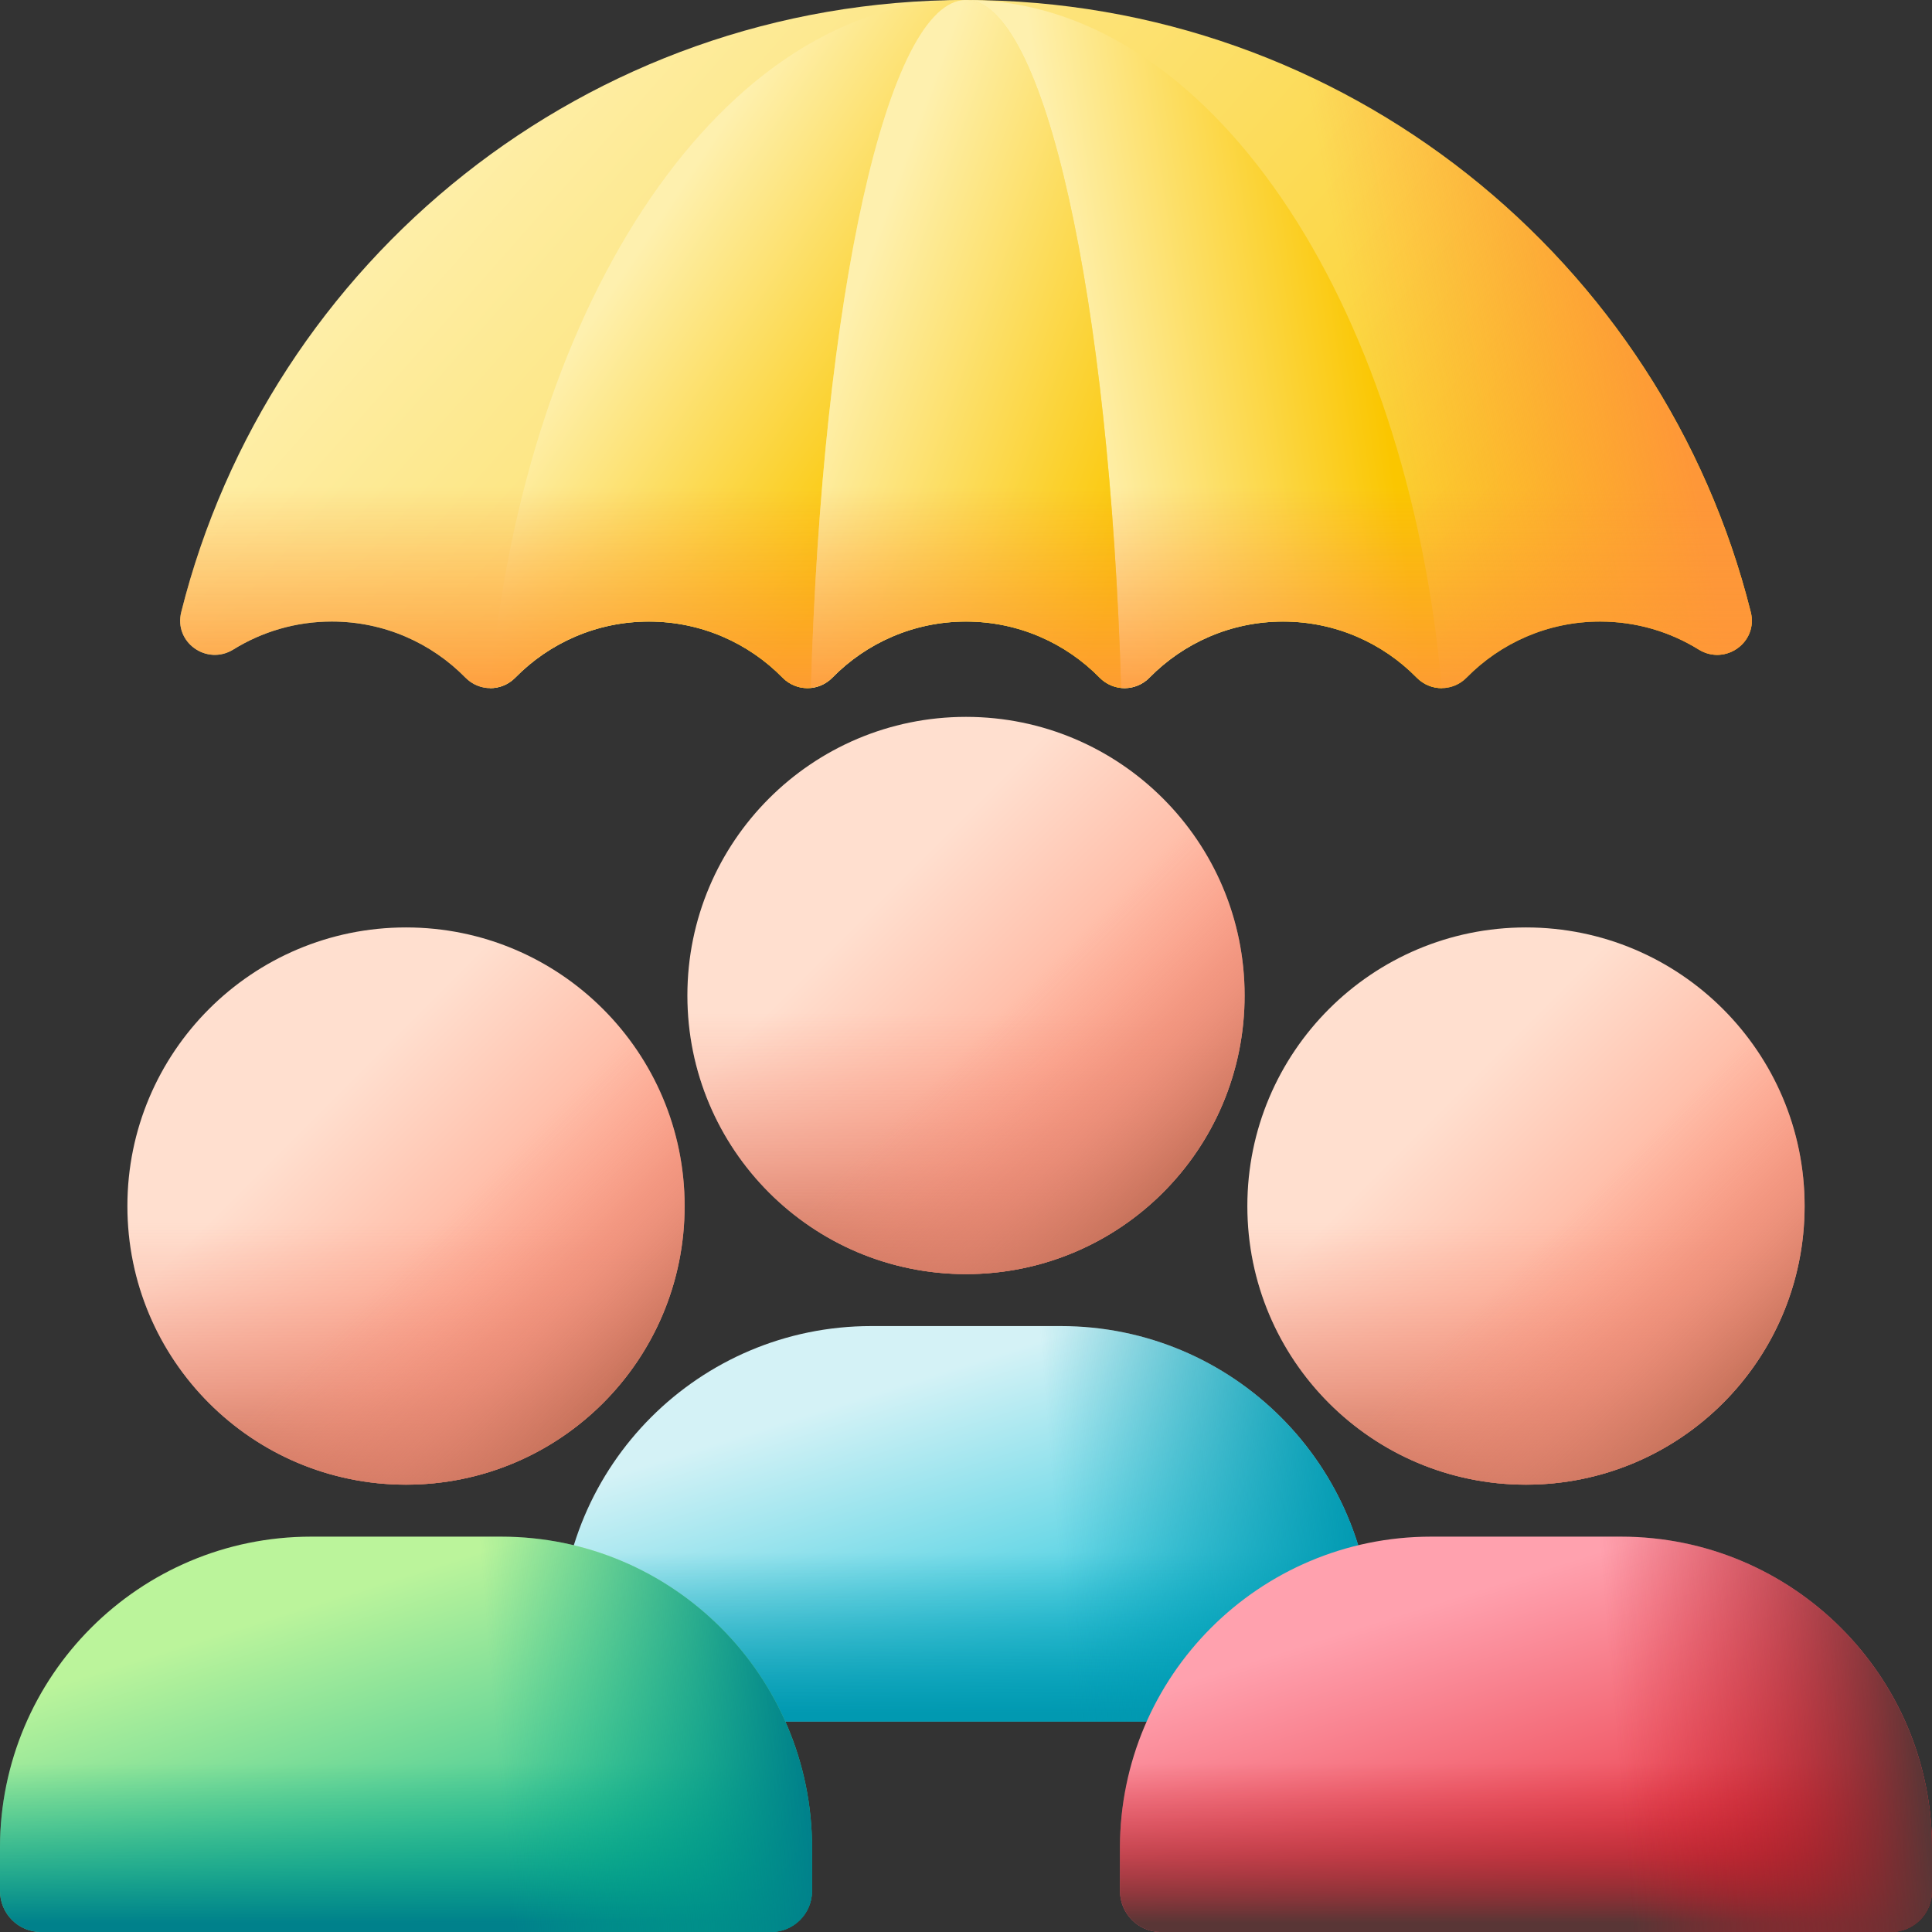
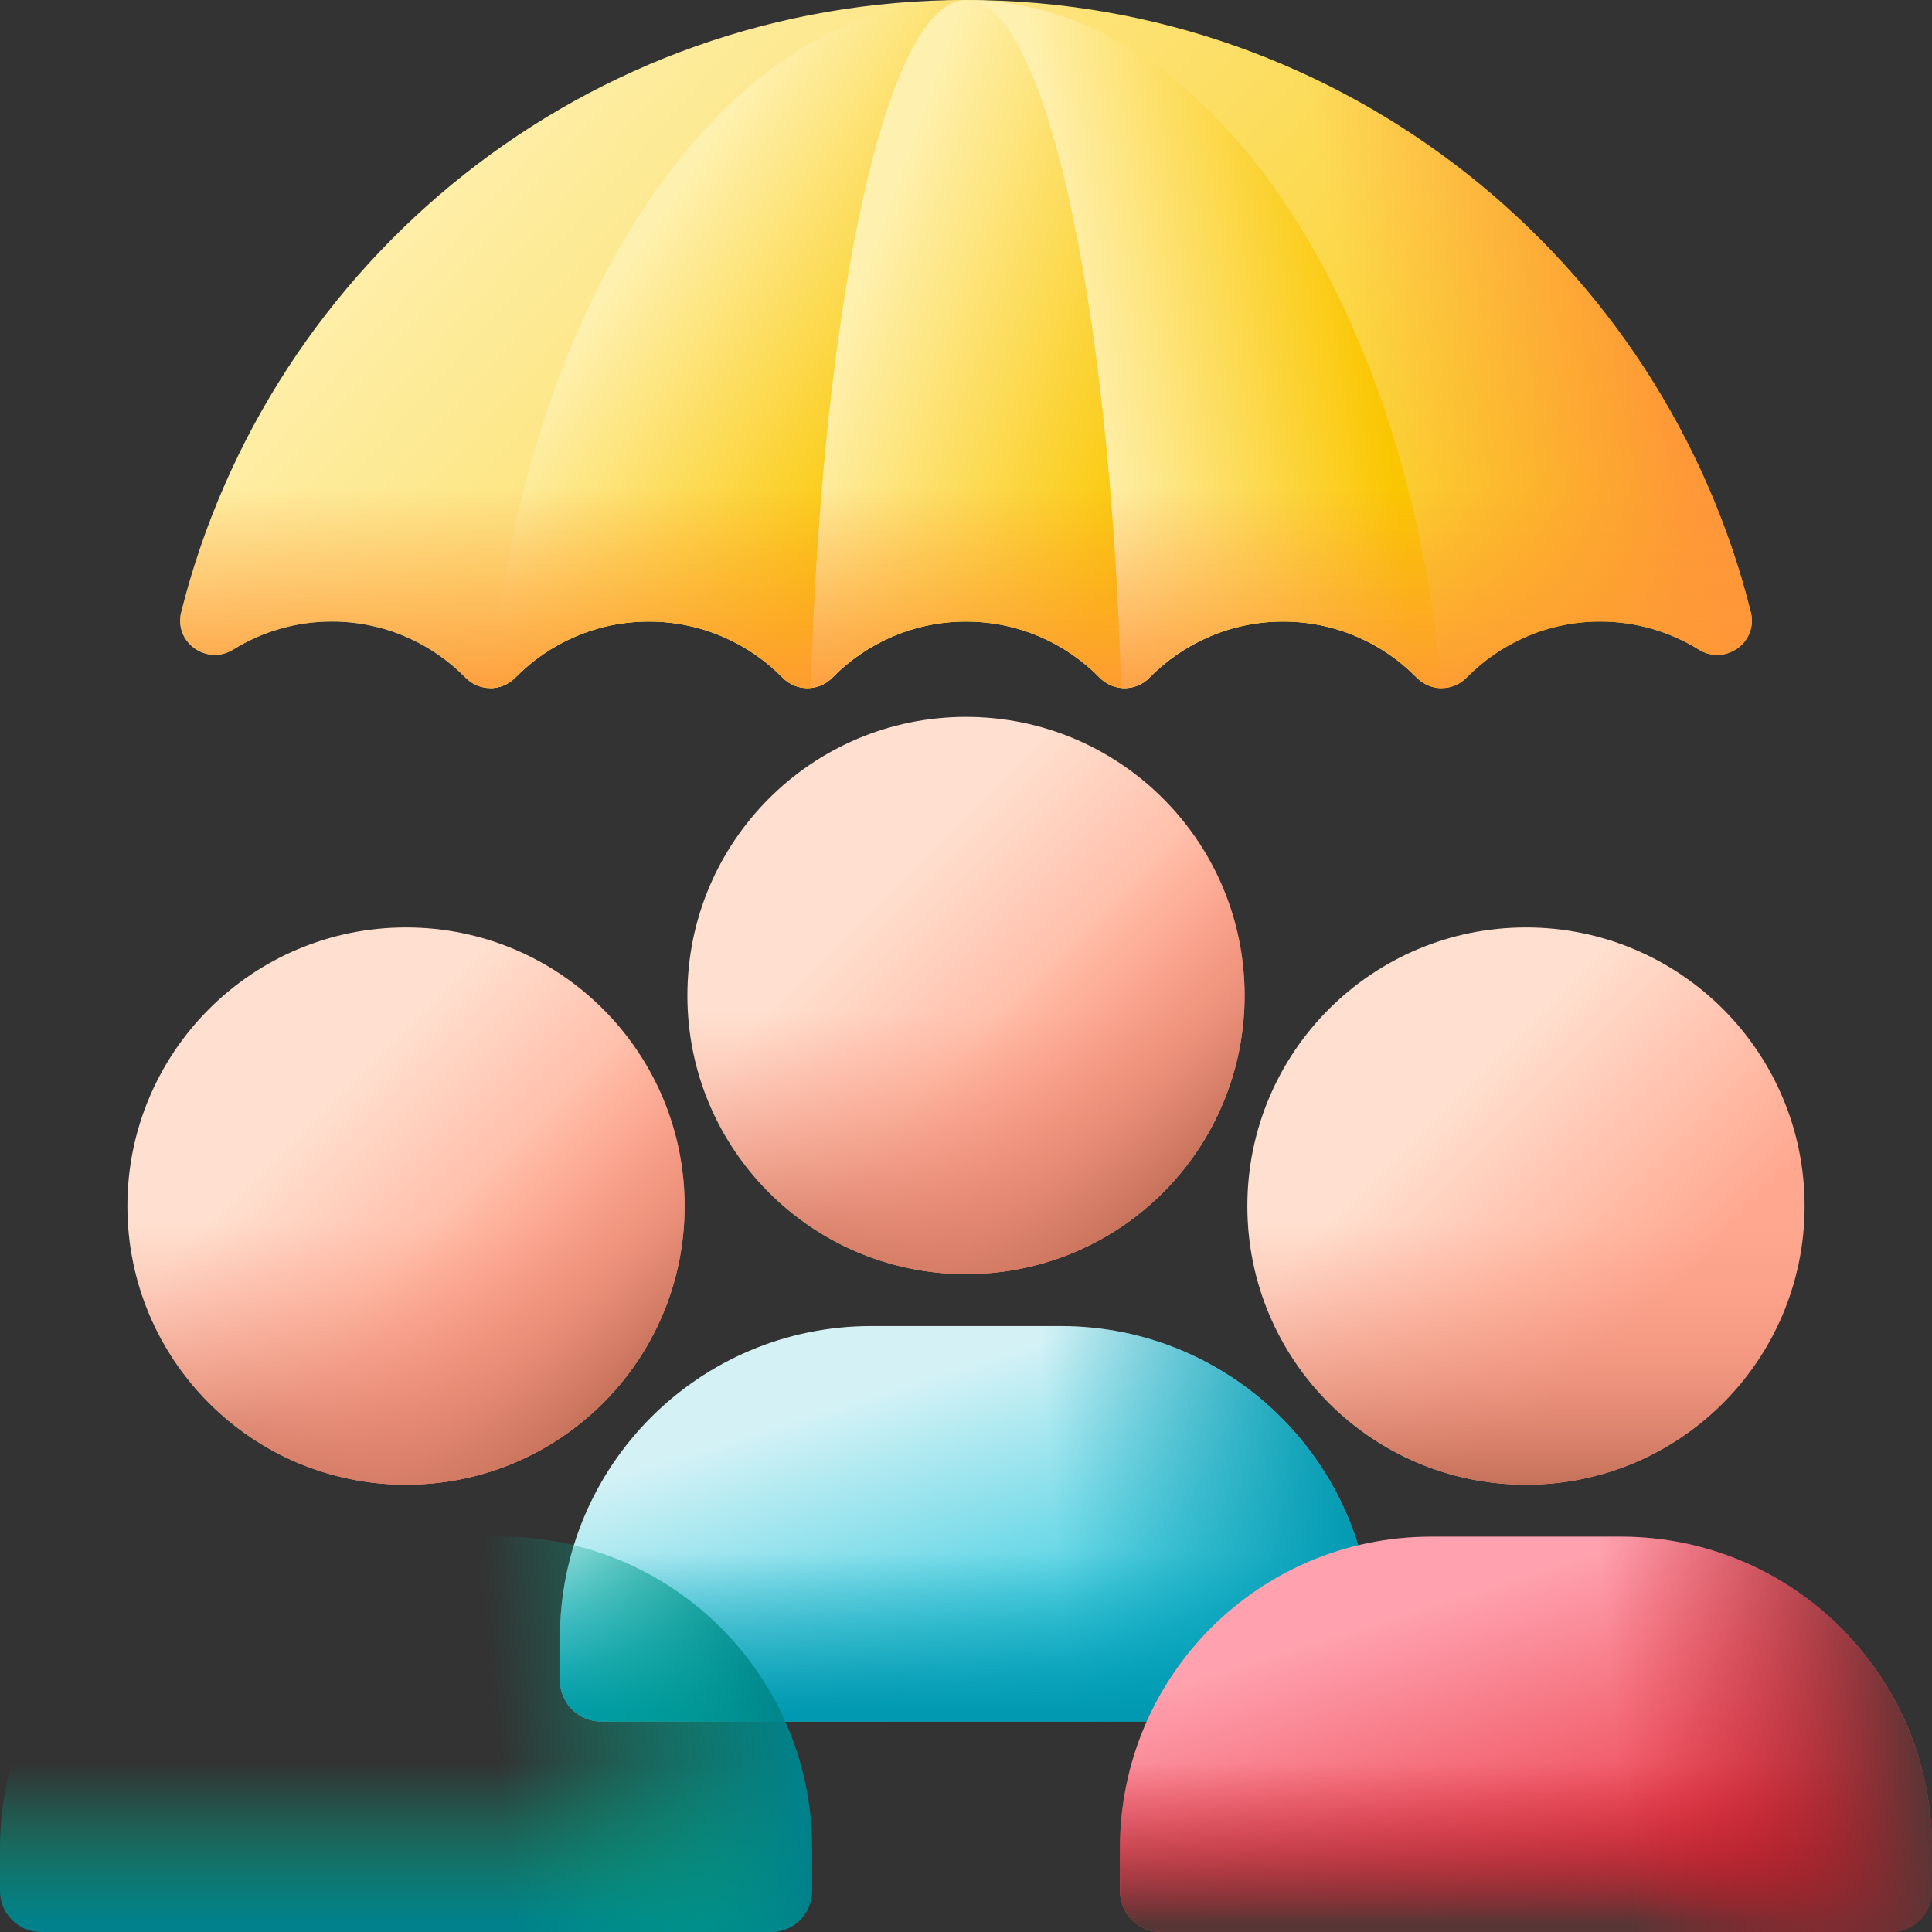
<svg xmlns="http://www.w3.org/2000/svg" width="80" height="80" viewBox="0 0 80 80" fill="none">
  <rect x="0" y="0" width="80" height="80" fill="#333333" stroke="none" />
  <g clip-path="url(#clip0_1460_5910)">
    <path d="M40 52.758C46.372 52.758 51.537 47.592 51.537 41.221C51.537 34.849 46.372 29.684 40 29.684C33.628 29.684 28.463 34.849 28.463 41.221C28.463 47.592 33.628 52.758 40 52.758Z" fill="url(#paint0_linear_1460_5910)" />
    <path d="M28.463 41.222C28.463 47.594 33.628 52.76 40 52.76C46.372 52.76 51.537 47.594 51.537 41.222C51.537 39.843 51.294 38.52 50.849 37.293H29.15C28.706 38.52 28.463 39.843 28.463 41.222Z" fill="url(#paint1_linear_1460_5910)" />
    <path d="M31.842 49.378C36.348 53.883 43.653 53.883 48.158 49.378C52.664 44.872 52.664 37.568 48.158 33.062C47.182 32.086 46.075 31.323 44.893 30.77L29.55 46.113C30.103 47.295 30.866 48.402 31.842 49.378Z" fill="url(#paint2_linear_1460_5910)" />
    <path d="M55.111 71.282H24.889C23.949 71.282 23.188 70.52 23.188 69.58V67.796C23.188 60.679 28.957 54.91 36.073 54.91H43.927C51.043 54.91 56.812 60.679 56.812 67.796V69.58C56.812 70.52 56.051 71.282 55.111 71.282Z" fill="url(#paint3_linear_1460_5910)" />
    <path d="M23.188 67.797V69.582C23.188 70.522 23.95 71.284 24.889 71.284H55.111C56.051 71.284 56.812 70.522 56.812 69.582V67.797C56.812 64.396 55.494 61.303 53.341 59H26.659C24.506 61.303 23.188 64.396 23.188 67.797Z" fill="url(#paint4_linear_1460_5910)" />
    <path d="M43.927 54.91H38.628V71.282H55.111C56.05 71.282 56.812 70.52 56.812 69.58V67.796C56.812 60.679 51.043 54.91 43.927 54.91Z" fill="url(#paint5_linear_1460_5910)" />
    <path d="M63.187 61.477C69.559 61.477 74.725 56.311 74.725 49.94C74.725 43.568 69.559 38.403 63.187 38.403C56.816 38.403 51.65 43.568 51.65 49.94C51.65 56.311 56.816 61.477 63.187 61.477Z" fill="url(#paint6_linear_1460_5910)" />
    <path d="M51.65 49.941C51.65 56.313 56.816 61.478 63.187 61.478C69.559 61.478 74.725 56.313 74.725 49.941C74.725 48.562 74.481 47.239 74.037 46.012H52.338C51.894 47.239 51.65 48.562 51.65 49.941Z" fill="url(#paint7_linear_1460_5910)" />
-     <path d="M55.029 58.097C59.535 62.602 66.84 62.602 71.345 58.097C75.851 53.591 75.851 46.286 71.345 41.781C70.369 40.805 69.262 40.042 68.08 39.489L52.737 54.832C53.29 56.014 54.053 57.121 55.029 58.097Z" fill="url(#paint8_linear_1460_5910)" />
    <path d="M78.298 80.001H48.077C47.137 80.001 46.375 79.239 46.375 78.3V76.515C46.375 69.398 52.144 63.629 59.261 63.629H67.114C74.231 63.629 80 69.398 80 76.515V78.3C80 79.239 79.238 80.001 78.298 80.001Z" fill="url(#paint9_linear_1460_5910)" />
    <path d="M46.375 76.517V78.301C46.375 79.241 47.137 80.003 48.077 80.003H78.298C79.238 80.003 80 79.241 80 78.301V76.517C80 73.115 78.681 70.022 76.528 67.719H49.847C47.693 70.022 46.375 73.115 46.375 76.517Z" fill="url(#paint10_linear_1460_5910)" />
    <path d="M67.114 63.629H61.816V80.001H78.298C79.238 80.001 80 79.239 80 78.3V76.515C80 69.398 74.231 63.629 67.114 63.629Z" fill="url(#paint11_linear_1460_5910)" />
    <path d="M16.812 61.477C23.184 61.477 28.349 56.311 28.349 49.94C28.349 43.568 23.184 38.403 16.812 38.403C10.441 38.403 5.275 43.568 5.275 49.94C5.275 56.311 10.441 61.477 16.812 61.477Z" fill="url(#paint12_linear_1460_5910)" />
    <path d="M5.275 49.941C5.275 56.313 10.441 61.478 16.812 61.478C23.184 61.478 28.349 56.313 28.349 49.941C28.349 48.562 28.106 47.239 27.662 46.012H5.963C5.519 47.239 5.275 48.562 5.275 49.941Z" fill="url(#paint13_linear_1460_5910)" />
    <path d="M8.655 58.097C13.16 62.602 20.465 62.602 24.971 58.097C29.476 53.591 29.476 46.286 24.971 41.781C23.995 40.805 22.887 40.042 21.706 39.489L6.362 54.832C6.915 56.014 7.679 57.121 8.655 58.097Z" fill="url(#paint14_linear_1460_5910)" />
-     <path d="M31.923 80.001H1.702C0.762 80.001 0 79.239 0 78.3V76.515C0 69.398 5.769 63.629 12.886 63.629H20.739C27.856 63.629 33.625 69.398 33.625 76.515V78.3C33.625 79.239 32.863 80.001 31.923 80.001Z" fill="url(#paint15_linear_1460_5910)" />
    <path d="M0 76.517V78.301C0 79.241 0.762 80.003 1.702 80.003H31.923C32.863 80.003 33.625 79.241 33.625 78.301V76.517C33.625 73.115 32.306 70.022 30.153 67.719H3.472C1.319 70.022 0 73.115 0 76.517Z" fill="url(#paint16_linear_1460_5910)" />
    <path d="M20.739 63.629H15.441V80.001H31.923C32.863 80.001 33.625 79.239 33.625 78.3V76.515C33.625 69.398 27.856 63.629 20.739 63.629Z" fill="url(#paint17_linear_1460_5910)" />
    <path d="M13.739 25.737C15.906 25.737 17.865 26.626 19.272 28.059C19.842 28.64 20.766 28.64 21.337 28.059C22.744 26.627 24.703 25.737 26.869 25.737C29.036 25.737 30.995 26.626 32.402 28.059C32.973 28.64 33.897 28.64 34.467 28.059C35.874 26.627 37.833 25.737 40 25.737C42.167 25.737 44.125 26.626 45.532 28.059C46.103 28.64 47.027 28.64 47.597 28.059C49.005 26.627 50.963 25.737 53.13 25.737C55.297 25.737 57.255 26.626 58.663 28.059C59.233 28.64 60.157 28.64 60.728 28.059C62.135 26.627 64.094 25.737 66.26 25.737C67.756 25.737 69.153 26.161 70.337 26.894C71.435 27.574 72.808 26.599 72.495 25.346C68.855 10.786 55.688 0 40 0C24.312 0 11.144 10.786 7.505 25.346C7.191 26.599 8.564 27.575 9.663 26.894C10.847 26.161 12.243 25.737 13.739 25.737Z" fill="url(#paint18_linear_1460_5910)" />
    <path d="M40 0C30.006 0 21.732 12.368 20.295 28.494C20.672 28.497 21.049 28.352 21.337 28.059C22.744 26.627 24.703 25.738 26.869 25.738C29.036 25.738 30.995 26.627 32.402 28.059C32.724 28.387 33.158 28.529 33.578 28.488C34.047 12.364 36.743 0 40 0Z" fill="url(#paint19_linear_1460_5910)" />
    <path d="M40 0C43.257 0 45.953 12.364 46.422 28.488C46.842 28.529 47.276 28.387 47.598 28.059C49.005 26.627 50.964 25.738 53.13 25.738C55.297 25.738 57.256 26.627 58.663 28.059C58.951 28.352 59.328 28.497 59.705 28.494C58.268 12.368 49.994 0 40 0Z" fill="url(#paint20_linear_1460_5910)" />
    <path d="M70.338 26.894C69.153 26.161 67.756 25.737 66.26 25.737C64.094 25.737 62.135 26.627 60.728 28.06C60.446 28.348 60.076 28.491 59.705 28.494C58.268 12.367 49.994 0 40 0C55.688 0 68.855 10.786 72.495 25.346C72.808 26.599 71.436 27.574 70.338 26.894Z" fill="url(#paint21_linear_1460_5910)" />
    <path d="M40 0C36.743 0 34.047 12.364 33.578 28.488C33.902 28.455 34.218 28.312 34.467 28.059C35.874 26.627 37.833 25.738 40 25.738C42.167 25.738 44.125 26.627 45.532 28.059C45.781 28.312 46.097 28.455 46.422 28.488C45.953 12.364 43.257 0 40 0Z" fill="url(#paint22_linear_1460_5910)" />
    <path d="M7.505 25.344C7.191 26.597 8.564 27.573 9.663 26.892C10.847 26.159 12.243 25.736 13.739 25.736C15.906 25.736 17.865 26.625 19.272 28.057C19.842 28.638 20.766 28.638 21.337 28.057C22.744 26.625 24.703 25.736 26.869 25.736C29.036 25.736 30.995 26.625 32.402 28.057C32.973 28.638 33.897 28.638 34.467 28.057C35.874 26.625 37.833 25.736 40 25.736C42.167 25.736 44.125 26.625 45.532 28.057C46.103 28.638 47.027 28.638 47.597 28.057C49.005 26.625 50.963 25.736 53.13 25.736C55.297 25.736 57.255 26.625 58.663 28.057C59.233 28.638 60.157 28.638 60.728 28.057C62.135 26.625 64.094 25.736 66.26 25.736C67.756 25.736 69.153 26.159 70.337 26.892C71.435 27.573 72.808 26.597 72.495 25.344C71.128 19.877 68.418 14.942 64.735 10.91H15.264C11.582 14.942 8.871 19.877 7.505 25.344Z" fill="url(#paint23_linear_1460_5910)" />
  </g>
  <defs>
    <linearGradient id="paint0_linear_1460_5910" x1="36.214" y1="37.434" x2="44.793" y2="46.013" gradientUnits="userSpaceOnUse">
      <stop stop-color="#FFDFCF" />
      <stop offset="1" stop-color="#FFA78F" />
    </linearGradient>
    <linearGradient id="paint1_linear_1460_5910" x1="40" y1="41.921" x2="40" y2="52.725" gradientUnits="userSpaceOnUse">
      <stop stop-color="#F89580" stop-opacity="0" />
      <stop offset="0.262" stop-color="#F3917C" stop-opacity="0.263" />
      <stop offset="0.581" stop-color="#E48671" stop-opacity="0.583" />
      <stop offset="0.928" stop-color="#CB755E" stop-opacity="0.931" />
      <stop offset="0.997" stop-color="#C5715A" />
    </linearGradient>
    <linearGradient id="paint2_linear_1460_5910" x1="41.007" y1="42.227" x2="48.268" y2="49.488" gradientUnits="userSpaceOnUse">
      <stop stop-color="#F89580" stop-opacity="0" />
      <stop offset="0.262" stop-color="#F3917C" stop-opacity="0.263" />
      <stop offset="0.581" stop-color="#E48671" stop-opacity="0.583" />
      <stop offset="0.928" stop-color="#CB755E" stop-opacity="0.931" />
      <stop offset="0.997" stop-color="#C5715A" />
    </linearGradient>
    <linearGradient id="paint3_linear_1460_5910" x1="36.748" y1="57.501" x2="41.807" y2="73.559" gradientUnits="userSpaceOnUse">
      <stop stop-color="#D4F2F6" />
      <stop offset="1" stop-color="#03BED7" />
    </linearGradient>
    <linearGradient id="paint4_linear_1460_5910" x1="40" y1="64.293" x2="40" y2="70.907" gradientUnits="userSpaceOnUse">
      <stop stop-color="#0199B1" stop-opacity="0" />
      <stop offset="0.937" stop-color="#0199B1" stop-opacity="0.937" />
      <stop offset="1" stop-color="#0199B1" />
    </linearGradient>
    <linearGradient id="paint5_linear_1460_5910" x1="43.724" y1="63.355" x2="56.336" y2="62.329" gradientUnits="userSpaceOnUse">
      <stop stop-color="#0199B1" stop-opacity="0" />
      <stop offset="0.937" stop-color="#0199B1" stop-opacity="0.937" />
      <stop offset="1" stop-color="#0199B1" />
    </linearGradient>
    <linearGradient id="paint6_linear_1460_5910" x1="59.401" y1="46.153" x2="67.98" y2="54.732" gradientUnits="userSpaceOnUse">
      <stop stop-color="#FFDFCF" />
      <stop offset="1" stop-color="#FFA78F" />
    </linearGradient>
    <linearGradient id="paint7_linear_1460_5910" x1="63.187" y1="50.641" x2="63.187" y2="61.444" gradientUnits="userSpaceOnUse">
      <stop stop-color="#F89580" stop-opacity="0" />
      <stop offset="0.262" stop-color="#F3917C" stop-opacity="0.263" />
      <stop offset="0.581" stop-color="#E48671" stop-opacity="0.583" />
      <stop offset="0.928" stop-color="#CB755E" stop-opacity="0.931" />
      <stop offset="0.997" stop-color="#C5715A" />
    </linearGradient>
    <linearGradient id="paint8_linear_1460_5910" x1="64.194" y1="50.946" x2="71.455" y2="58.207" gradientUnits="userSpaceOnUse">
      <stop stop-color="#F89580" stop-opacity="0" />
      <stop offset="0.262" stop-color="#F3917C" stop-opacity="0.263" />
      <stop offset="0.581" stop-color="#E48671" stop-opacity="0.583" />
      <stop offset="0.928" stop-color="#CB755E" stop-opacity="0.931" />
      <stop offset="0.997" stop-color="#C5715A" />
    </linearGradient>
    <linearGradient id="paint9_linear_1460_5910" x1="59.935" y1="66.221" x2="64.995" y2="82.279" gradientUnits="userSpaceOnUse">
      <stop stop-color="#FFA1AE" />
      <stop offset="1" stop-color="#E41F2D" />
    </linearGradient>
    <linearGradient id="paint10_linear_1460_5910" x1="63.188" y1="73.012" x2="63.188" y2="79.626" gradientUnits="userSpaceOnUse">
      <stop stop-color="#C41926" stop-opacity="0" />
      <stop offset="0.176" stop-color="#C01A27" stop-opacity="0.176" />
      <stop offset="0.376" stop-color="#B21E29" stop-opacity="0.376" />
      <stop offset="0.589" stop-color="#9B242C" stop-opacity="0.589" />
      <stop offset="0.808" stop-color="#7B2D31" stop-opacity="0.808" />
      <stop offset="1" stop-color="#593636" />
    </linearGradient>
    <linearGradient id="paint11_linear_1460_5910" x1="66.912" y1="72.074" x2="79.523" y2="71.048" gradientUnits="userSpaceOnUse">
      <stop stop-color="#C41926" stop-opacity="0" />
      <stop offset="0.176" stop-color="#C01A27" stop-opacity="0.176" />
      <stop offset="0.376" stop-color="#B21E29" stop-opacity="0.376" />
      <stop offset="0.589" stop-color="#9B242C" stop-opacity="0.589" />
      <stop offset="0.808" stop-color="#7B2D31" stop-opacity="0.808" />
      <stop offset="1" stop-color="#593636" />
    </linearGradient>
    <linearGradient id="paint12_linear_1460_5910" x1="13.026" y1="46.153" x2="21.605" y2="54.732" gradientUnits="userSpaceOnUse">
      <stop stop-color="#FFDFCF" />
      <stop offset="1" stop-color="#FFA78F" />
    </linearGradient>
    <linearGradient id="paint13_linear_1460_5910" x1="16.812" y1="50.641" x2="16.812" y2="61.444" gradientUnits="userSpaceOnUse">
      <stop stop-color="#F89580" stop-opacity="0" />
      <stop offset="0.262" stop-color="#F3917C" stop-opacity="0.263" />
      <stop offset="0.581" stop-color="#E48671" stop-opacity="0.583" />
      <stop offset="0.928" stop-color="#CB755E" stop-opacity="0.931" />
      <stop offset="0.997" stop-color="#C5715A" />
    </linearGradient>
    <linearGradient id="paint14_linear_1460_5910" x1="17.82" y1="50.946" x2="25.081" y2="58.207" gradientUnits="userSpaceOnUse">
      <stop stop-color="#F89580" stop-opacity="0" />
      <stop offset="0.262" stop-color="#F3917C" stop-opacity="0.263" />
      <stop offset="0.581" stop-color="#E48671" stop-opacity="0.583" />
      <stop offset="0.928" stop-color="#CB755E" stop-opacity="0.931" />
      <stop offset="0.997" stop-color="#C5715A" />
    </linearGradient>
    <linearGradient id="paint15_linear_1460_5910" x1="13.561" y1="66.221" x2="18.62" y2="82.279" gradientUnits="userSpaceOnUse">
      <stop stop-color="#BBF49B" />
      <stop offset="1" stop-color="#0BB494" />
    </linearGradient>
    <linearGradient id="paint16_linear_1460_5910" x1="16.812" y1="73.012" x2="16.812" y2="79.626" gradientUnits="userSpaceOnUse">
      <stop stop-color="#00A887" stop-opacity="0" />
      <stop offset="0.311" stop-color="#00A387" stop-opacity="0.311" />
      <stop offset="0.664" stop-color="#009589" stop-opacity="0.664" />
      <stop offset="1" stop-color="#00818B" />
    </linearGradient>
    <linearGradient id="paint17_linear_1460_5910" x1="20.536" y1="72.074" x2="33.148" y2="71.048" gradientUnits="userSpaceOnUse">
      <stop stop-color="#00A887" stop-opacity="0" />
      <stop offset="0.311" stop-color="#00A387" stop-opacity="0.311" />
      <stop offset="0.664" stop-color="#009589" stop-opacity="0.664" />
      <stop offset="1" stop-color="#00818B" />
    </linearGradient>
    <linearGradient id="paint18_linear_1460_5910" x1="19.175" y1="3.546" x2="60.682" y2="40.204" gradientUnits="userSpaceOnUse">
      <stop stop-color="#FEF0AE" />
      <stop offset="1" stop-color="#FAC600" />
    </linearGradient>
    <linearGradient id="paint19_linear_1460_5910" x1="25.761" y1="11.3" x2="37.7" y2="19.322" gradientUnits="userSpaceOnUse">
      <stop stop-color="#FEF0AE" />
      <stop offset="1" stop-color="#FAC600" />
    </linearGradient>
    <linearGradient id="paint20_linear_1460_5910" x1="44.589" y1="15.011" x2="56.808" y2="13.238" gradientUnits="userSpaceOnUse">
      <stop stop-color="#FEF0AE" />
      <stop offset="1" stop-color="#FAC600" />
    </linearGradient>
    <linearGradient id="paint21_linear_1460_5910" x1="55.96" y1="13.495" x2="68.552" y2="11.163" gradientUnits="userSpaceOnUse">
      <stop stop-color="#FE9738" stop-opacity="0" />
      <stop offset="1" stop-color="#FE9738" />
    </linearGradient>
    <linearGradient id="paint22_linear_1460_5910" x1="34.919" y1="13.527" x2="48.351" y2="18.377" gradientUnits="userSpaceOnUse">
      <stop stop-color="#FEF0AE" />
      <stop offset="1" stop-color="#FAC600" />
    </linearGradient>
    <linearGradient id="paint23_linear_1460_5910" x1="40" y1="20.144" x2="40" y2="29.621" gradientUnits="userSpaceOnUse">
      <stop stop-color="#FE9738" stop-opacity="0" />
      <stop offset="1" stop-color="#FE9738" />
    </linearGradient>
    <clipPath id="clip0_1460_5910">
      <rect width="80" height="80" fill="white" />
    </clipPath>
  </defs>
</svg>